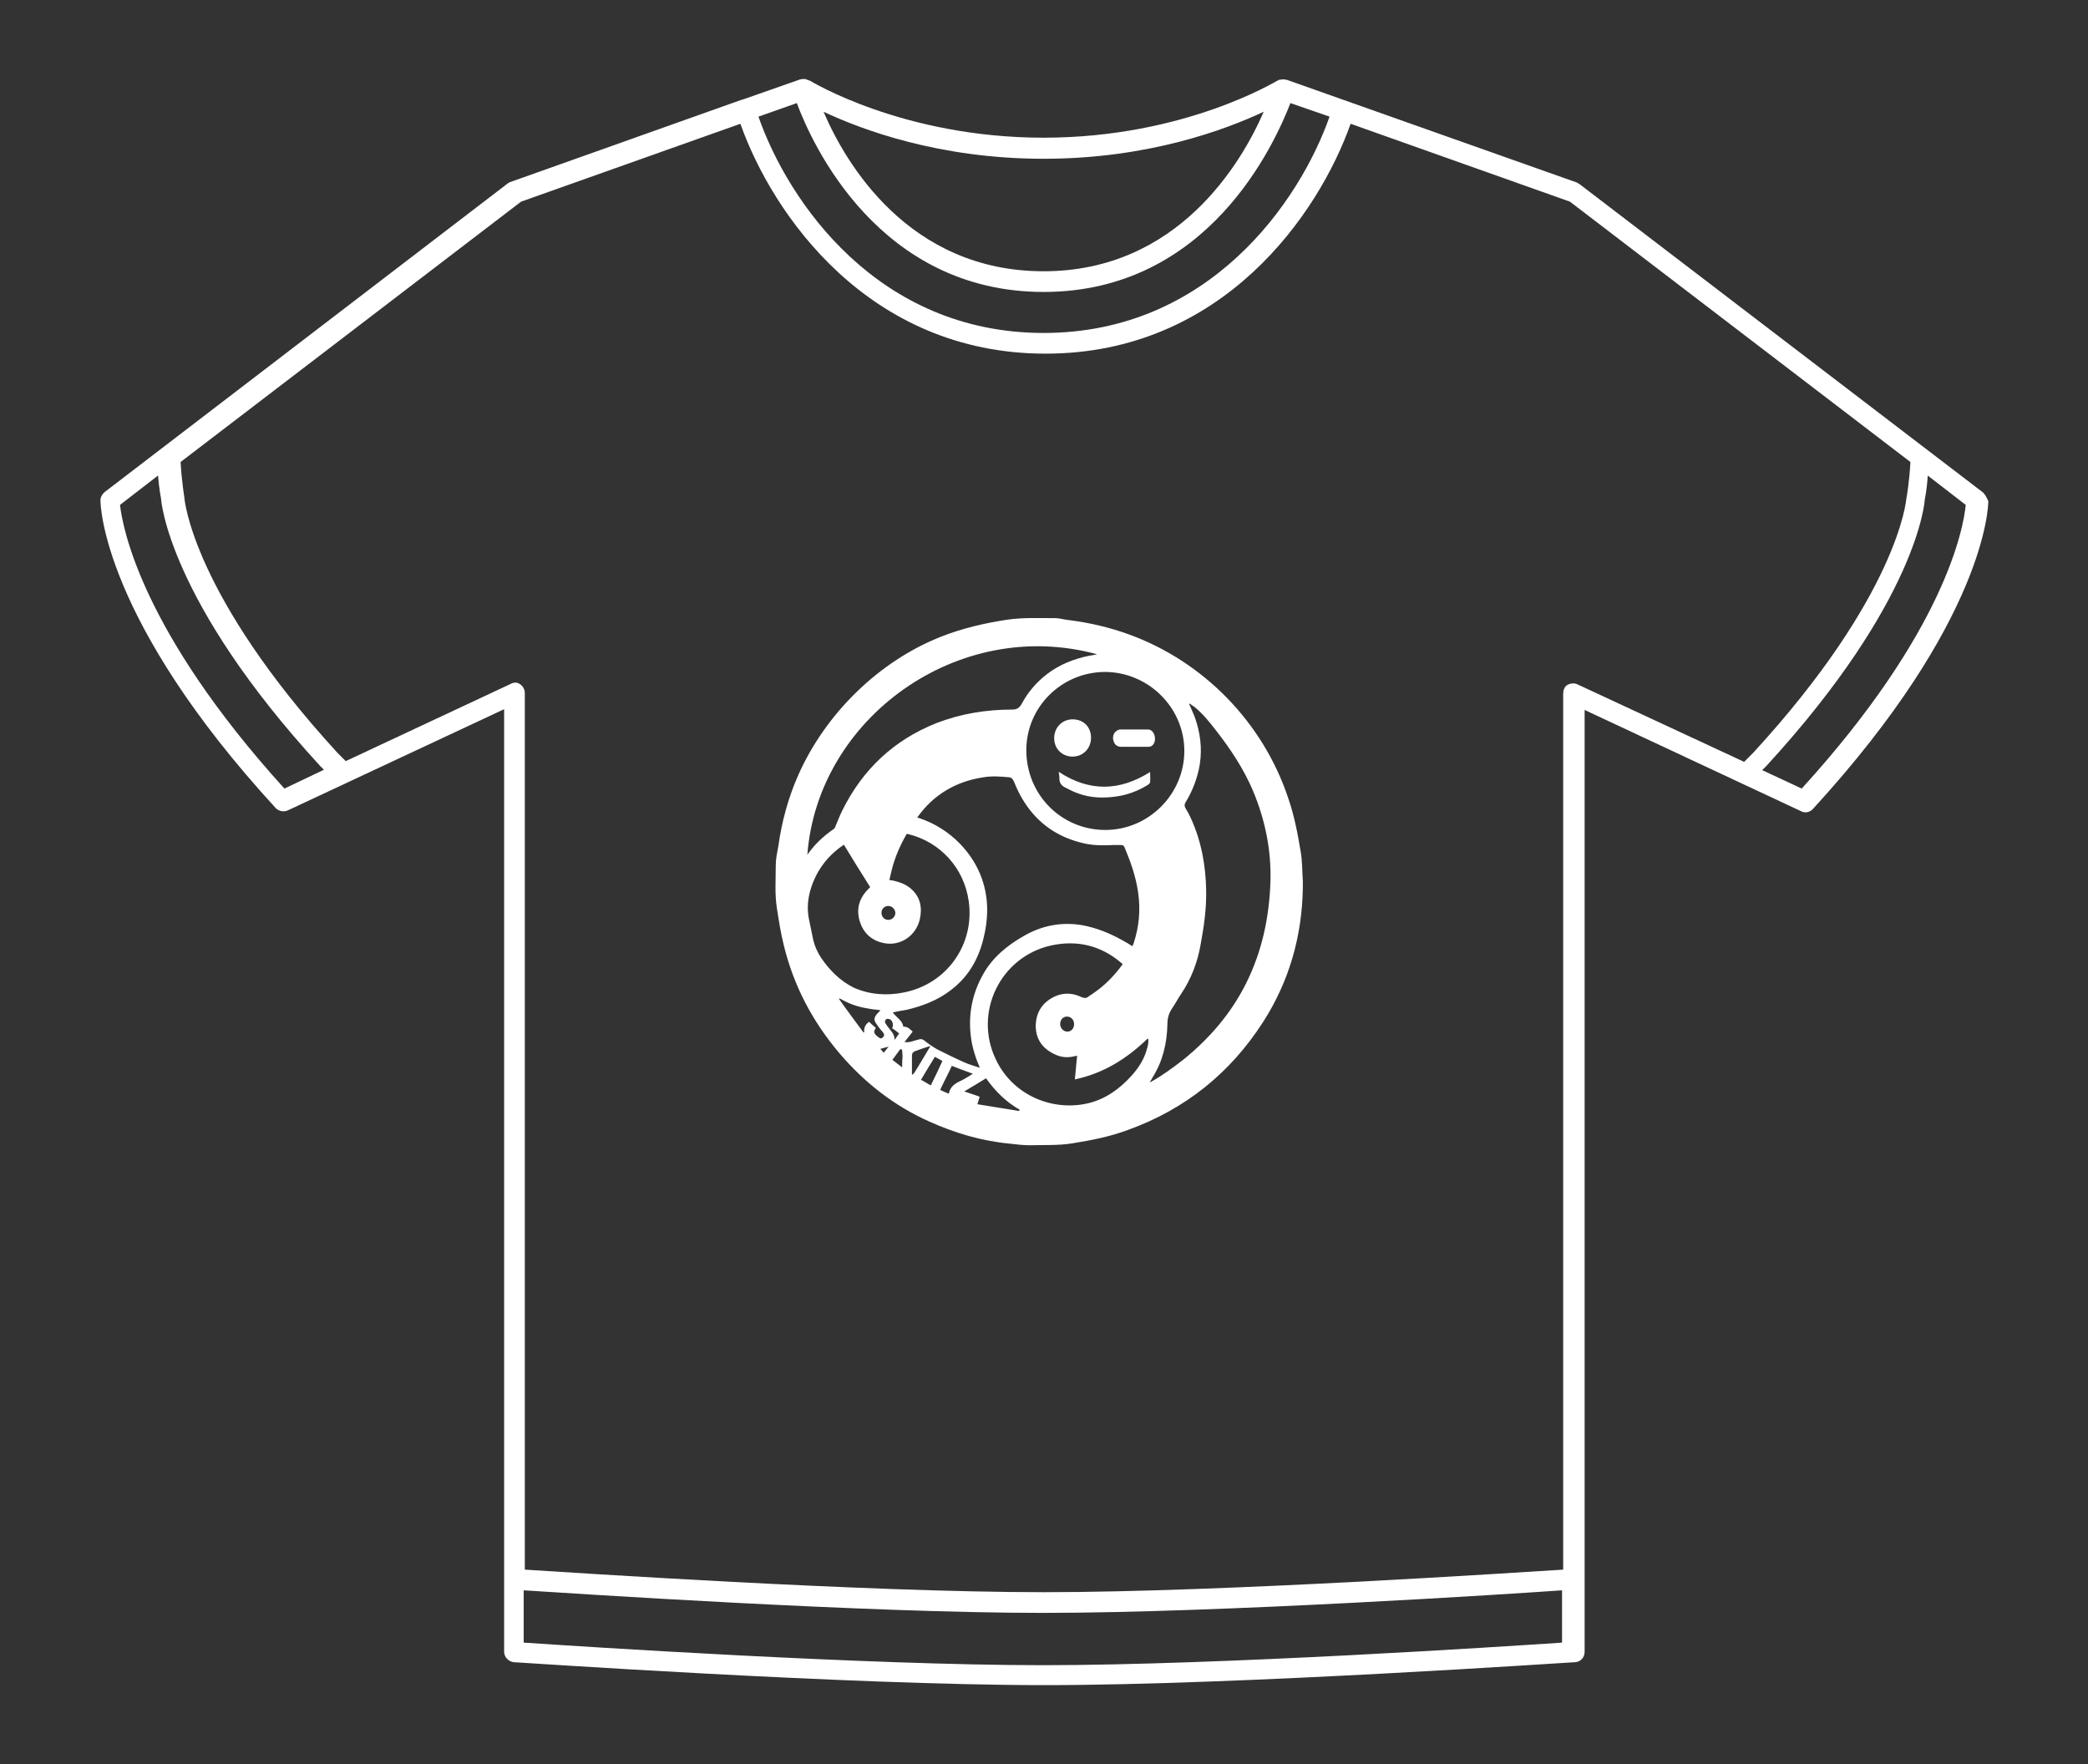
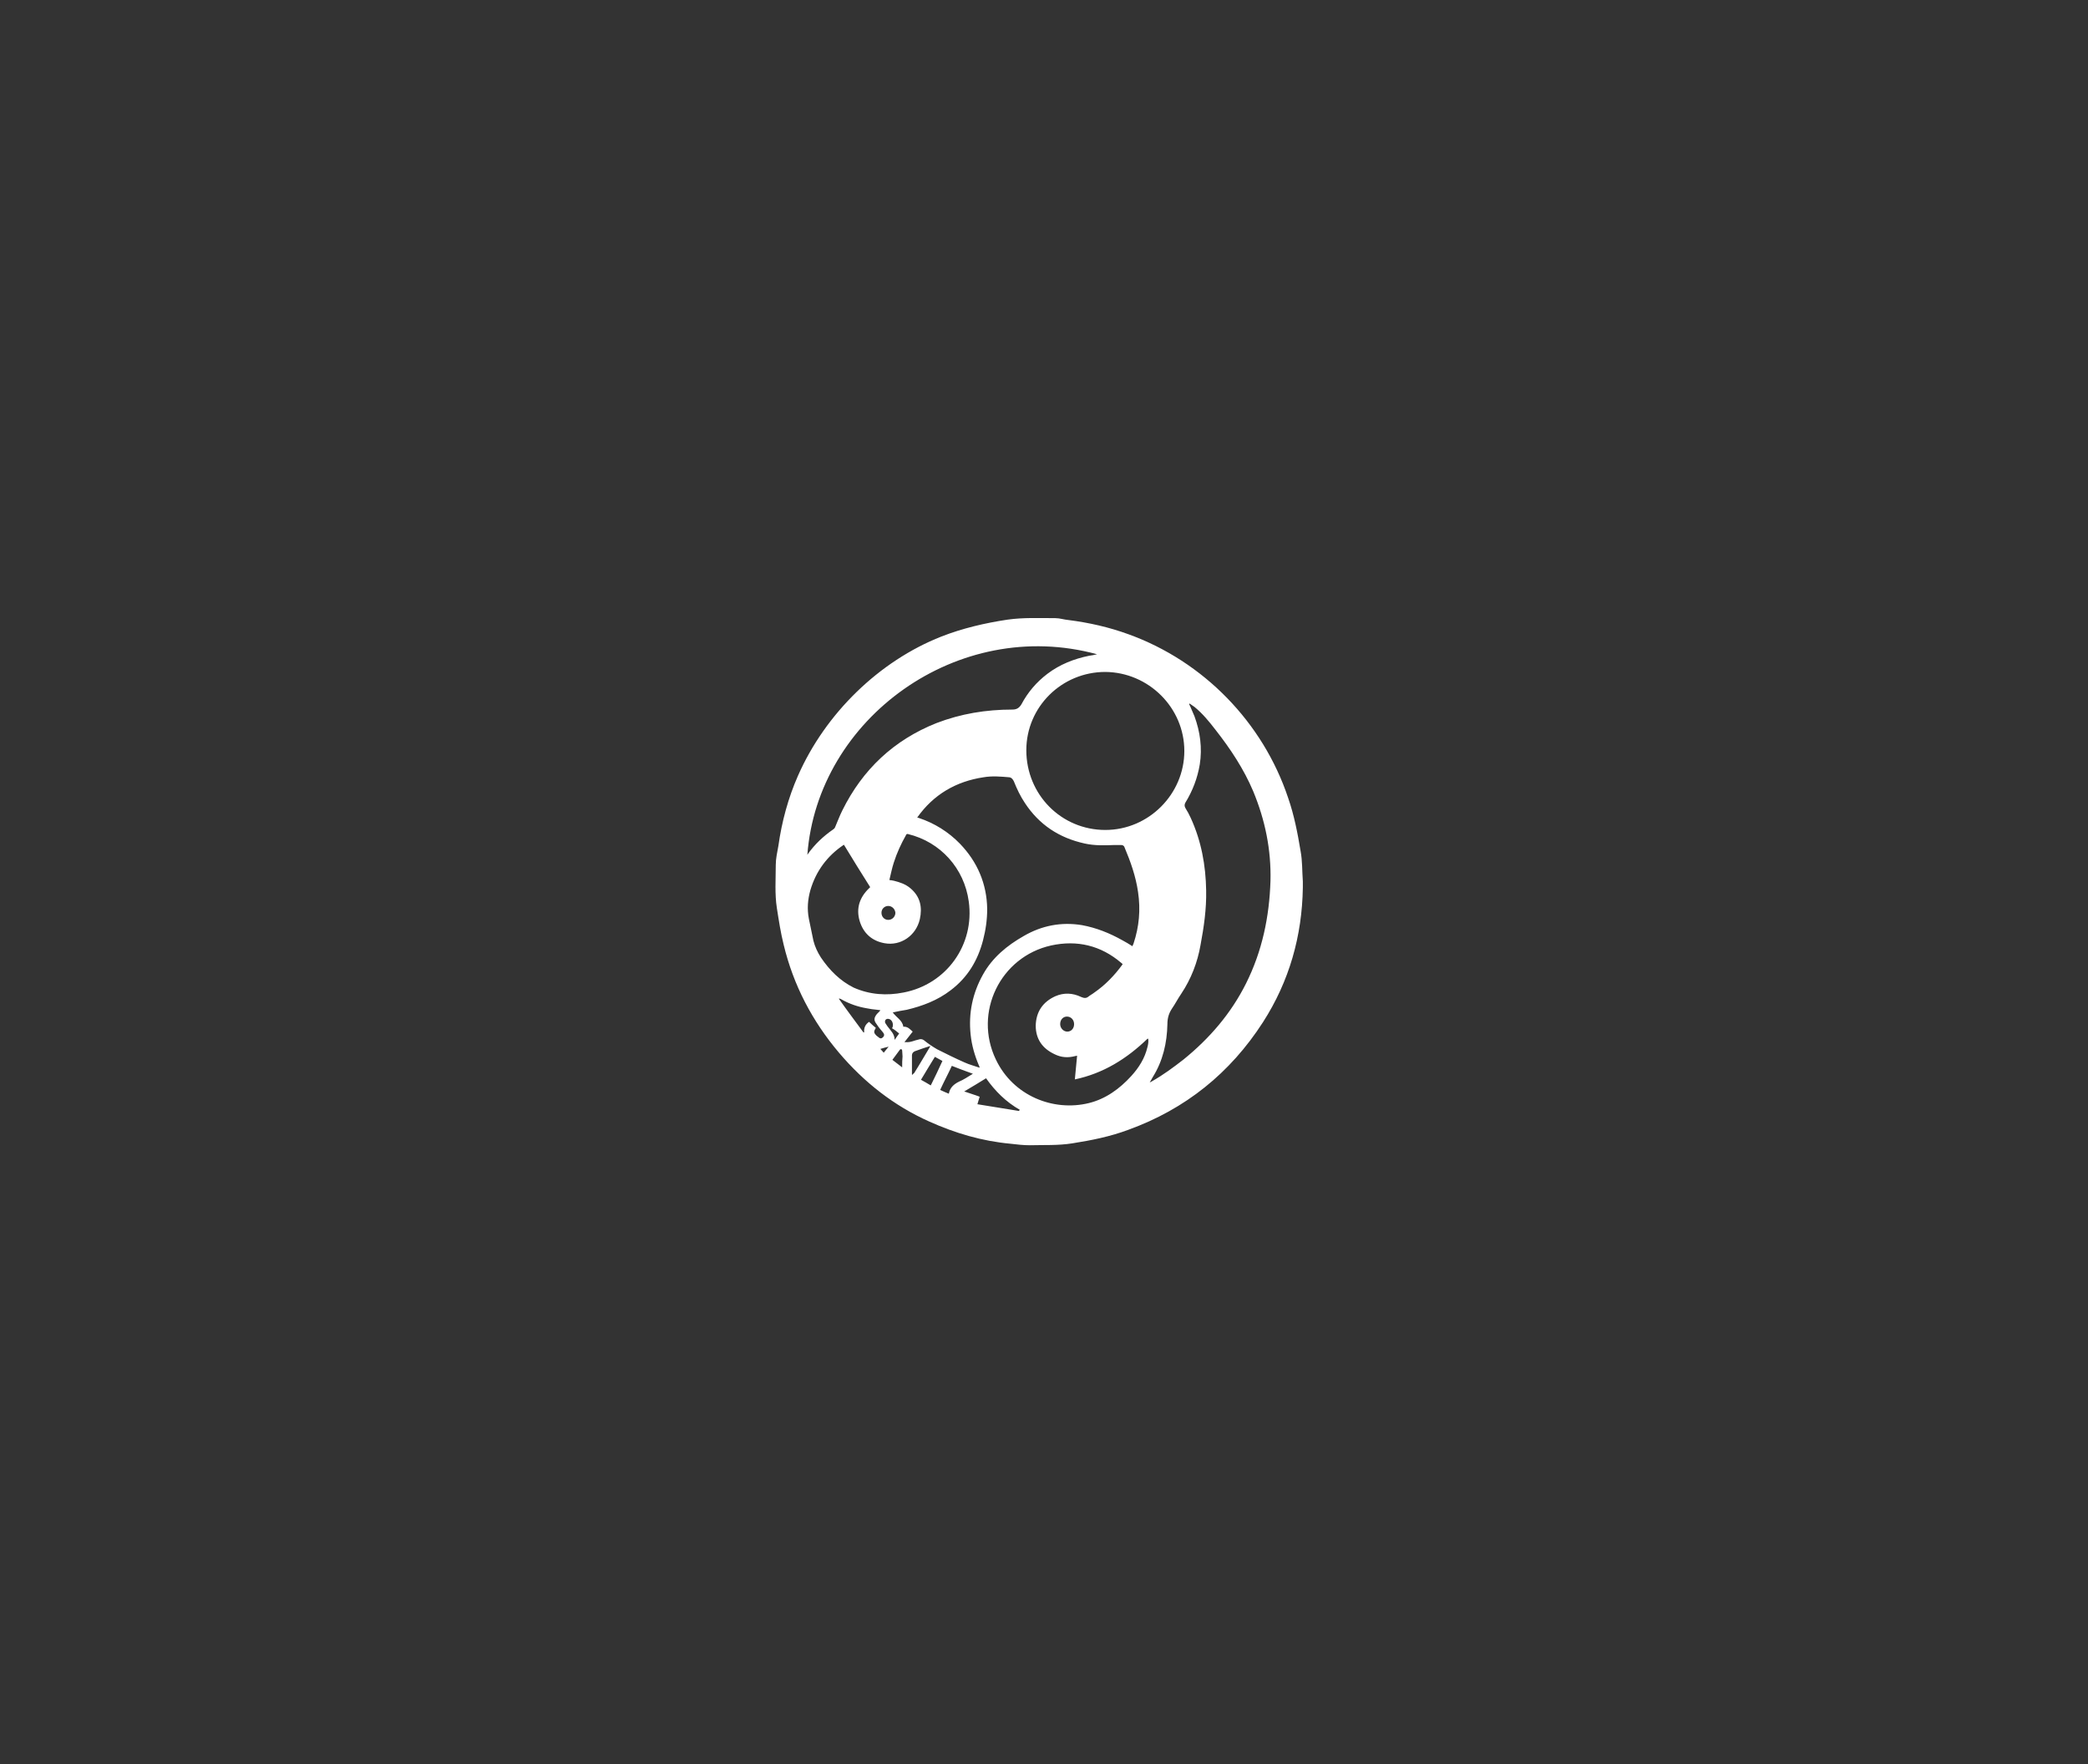
<svg xmlns="http://www.w3.org/2000/svg" version="1.1" id="Layer_1" x="0px" y="0px" viewBox="0 0 555 468.9" style="enable-background:new 0 0 555 468.9;" xml:space="preserve">
  <rect x="0" y="0" width="555" height="468.9" fill="#333333" stroke="none" />
  <style type="text/css">
	.st0{fill:#FFFFFF;}
	.st1{fill:none;}
</style>
  <g>
    <g>
-       <path class="st0" d="M527.1,130.9l-107.3-82c-0.3-0.1-0.4-0.3-0.7-0.4l-77.1-27.3H342c-0.1,0-0.4,0-0.6-0.1c-0.1,0-0.3,0-0.6,0    c-0.1,0-0.3,0.1-0.6,0.1c-0.1,0-0.3,0-0.4,0.1c0,0,0,0-0.1,0.1s-0.1,0-0.1,0c-0.3,0.1-24.7,15.2-62.2,15.2s-62-15.1-62.2-15.2H215    c0,0,0,0-0.1-0.1c-0.1-0.1-0.3-0.1-0.4-0.1S214.2,21,214,21s-0.4,0-0.6,0c-0.1,0-0.3,0-0.6,0.1h-0.1l-15.4,5.4h-0.1l-0.3,0.1    l-61.3,21.8c-0.3,0.1-0.6,0.3-0.7,0.4L27.8,130.8c-0.7,0.6-1.1,1.4-1.1,2.2c0,1.2,0.6,31.7,46.6,81.8c0.8,0.8,2.1,1.1,3.2,0.6    l57.5-26.9V439c0,1.4,1.1,2.6,2.5,2.8c0.8,0,89,6.1,141.1,6.1s140.1-6.1,141.1-6.1c1.4-0.1,2.5-1.2,2.5-2.8V188.7l57.5,26.9    c1.1,0.6,2.4,0.3,3.2-0.6c46-50.2,46.6-80.5,46.6-81.8C528.1,132.3,527.7,131.5,527.1,130.9z M211.8,27.4    c4,10.8,21.8,50.2,65.6,50.2s61.4-39.4,65.6-50.2l10.4,3.6c-7.9,22.5-31.9,57.5-76,57.5S209.5,53.6,201.6,31L211.8,27.4z     M335.9,29.7c-5.8,13.4-22.7,42.4-58.5,42.4c-35.9,0-52.7-28.8-58.5-42.4c10,4.7,30.6,12.5,58.5,12.5S325.9,34.4,335.9,29.7z     M75.6,209.6c-38-41.9-43-69.3-43.7-75.4l10.1-7.8c0.3,3.6,0.8,6.1,0.8,6.1l0,0c0,0.3,1.8,27,42.3,71.1l1,1L75.6,209.6z     M277.2,442.6c-47,0-123.2-5-138-6v-13.9c12.8,0.8,90.5,6,138,6c47.1,0,125.4-5.1,138-6v13.9C400.4,437.6,324.2,442.6,277.2,442.6    z M419.3,181.9c-0.8-0.4-1.8-0.3-2.6,0.1c-0.8,0.4-1.2,1.4-1.2,2.4v232.8c-11.4,0.7-90.6,6-138,6c-48,0-126.7-5.3-138-6V184.3    c0-1-0.4-1.8-1.2-2.4c-0.8-0.6-1.8-0.6-2.6-0.1l-43.8,20.5l-2.2-2.2c-38.5-42-40.7-67.4-40.7-67.9c0,0-0.7-4.2-1-9.4l90.5-69.2    l58.3-20.7c8.5,24,34,61.1,81.1,61.1s72.6-37.1,81.1-61.1l58.3,20.7l90.5,69.2c-0.3,5.4-1,9.4-1.1,9.8c0,0.3-2.2,25.6-40.7,67.5    l-2.4,2.4L419.3,181.9z M478.9,209.6l-10.5-4.9l1.1-1.1c40.6-44.2,42.1-70.7,42.1-70.7c0-0.1,0.6-2.8,0.8-6.5l10.1,7.8    C521.9,140.5,516.9,167.9,478.9,209.6z" />
-     </g>
+       </g>
  </g>
  <g>
    <path class="st1" d="M234.7,275.7c0.4-0.4,0.4-0.8,0-1.3c-0.6-0.7-1.2-1.4-1.7-2.2c-0.7-1.1-0.7-1.7,0.1-2.7   c0.2-0.2,0.4-0.4,0.6-0.6c0.1-0.1,0.1-0.2,0.3-0.4c-0.3,0-0.6-0.1-0.8-0.1c-0.9-0.1-1.8-0.2-2.8-0.4c-2.4-0.5-4.6-1.3-6.8-2.4   c-0.2-0.1-0.3-0.1-0.5-0.2c0,0,0,0.1-0.1,0.1c2.2,3,4.4,5.9,6.5,8.9c0.1,0,0.1,0,0.2,0c-0.1-1.2,0.2-2.2,1.3-2.8   c0.6,0.5,1.2,1,1.8,1.6c-0.6,1-0.6,1.3,0.2,2.1c0.1,0.1,0.2,0.3,0.4,0.4C233.9,276.1,234.2,276.2,234.7,275.7z" />
    <path class="st1" d="M236.1,270.8c-0.6,0-1,0.5-0.7,1.1c0.1,0.3,0.3,0.7,0.6,0.9c0.8,1,1.9,2,1.9,3.6c0.4-0.6,0.8-1.1,1.2-1.7   c-0.6-0.5-1.2-1-1.8-1.4c0.1-0.2,0.1-0.3,0.2-0.5C237.6,271.8,237,270.8,236.1,270.8z" />
    <path class="st1" d="M234.9,279.8c0.4-0.5,0.8-1,1.2-1.6c-0.8,0.2-1.5,0.4-2.2,0.6C234.3,279.2,234.6,279.5,234.9,279.8z" />
    <path class="st1" d="M298,198.6c1.1,0,2.3,0,3.4,0c0,0,0,0,0,0c1.3,0,2.5,0,3.8,0c1.1,0,1.7-0.9,1.7-2.1c0-1.3-0.7-2.4-1.7-2.5   c-0.1,0-0.2,0-0.3,0c-2.4,0-4.8,0-7.2,0c-0.3,0-0.7,0.1-0.9,0.3c-0.8,0.5-1.2,1.8-0.9,2.9C296.2,198.1,296.9,198.6,298,198.6z" />
    <path class="st1" d="M239.7,279.2c0-0.1-0.1-0.3-0.2-0.3c-0.1,0-0.3,0-0.4,0.1c-0.7,0.9-1.3,1.8-2,2.7c0.9,0.7,1.7,1.3,2.6,2   c0-1,0-2,0-2.9C239.7,280.2,239.7,279.7,239.7,279.2z" />
    <path class="st1" d="M281.4,205.3c0.1,0.5,0.3,1,0.2,1.4c-0.1,1.3,0.5,2,1.5,2.6c1.1,0.6,2.3,1.2,3.5,1.6c3.3,1.2,6.7,1.3,10.1,0.8   c2.9-0.4,5.6-1.4,8.1-2.9c0.4-0.2,0.8-0.6,0.9-0.9c0.1-0.9,0-1.8,0-2.7c-8.1,5.1-16.2,5.3-24.2,0   C281.5,205.3,281.4,205.3,281.4,205.3z" />
-     <path class="st1" d="M285.1,201.1c2.8,0,4.9-2.1,4.9-5c0-2.9-2-4.9-4.9-4.9c-2.8,0-4.9,2.2-4.9,4.9   C280.2,198.9,282.3,201.1,285.1,201.1z" />
-     <path class="st1" d="M221.3,220.7c0.2-0.2,0.4-0.4,0.6-0.7c0.7-1.5,1.2-3,1.9-4.4c5.3-10.9,13.6-18.7,25-23.2   c6.5-2.6,13.3-3.6,20.2-3.6c1.2,0,1.9-0.4,2.4-1.4c1.7-3.2,4-5.9,6.9-8.1c3.3-2.5,7.1-4,11.1-4.8c0.7-0.1,1.3-0.3,2.1-0.4   c-37.1-10.2-74.3,17.1-77,53.3c0.1-0.1,0.1-0.1,0.1-0.1C216.6,224.6,218.8,222.5,221.3,220.7z" />
    <path class="st1" d="M248.5,280.9c-1.2,2.1-2.5,4.1-3.7,6.1c0.9,0.5,1.8,1,2.6,1.5c1-2.2,2.1-4.4,3.1-6.5   C249.8,281.6,249.2,281.2,248.5,280.9z" />
    <path class="st1" d="M262.1,286.5c-1.9,1.1-3.8,2.3-5.8,3.5c1.5,0.5,2.8,1,4.1,1.4c-0.2,0.7-0.4,1.3-0.6,2   c3.7,0.6,7.4,1.2,11.1,1.8c0.1-0.1,0.1-0.3,0.2-0.4C267.4,292.8,264.5,289.9,262.1,286.5z" />
    <path class="st1" d="M253,283.3c-1,2.1-2.1,4.2-3.1,6.4c0.8,0.4,1.5,0.7,2.3,1c0.3-1.6,1.3-2.5,2.7-3.1c1.3-0.6,2.4-1.4,3.7-2.1   C256.7,284.7,254.8,284,253,283.3z" />
    <path class="st1" d="M247.2,278c-1.5,0.5-2.8,1-4.1,1.4c-0.5,0.2-0.8,0.5-0.8,1.1c0,1.7,0,3.4,0,5.1c0,0,0.1,0.1,0.1,0.1   c0.2-0.1,0.3-0.3,0.5-0.4c1.4-2.3,2.7-4.6,4.1-6.8C247.1,278.3,247.1,278.2,247.2,278z" />
    <path class="st0" d="M345.7,226.2c-0.8-4.8-1.7-9.5-3.3-14.1c-6.7-20.1-22.5-36.3-42.4-43.5c-5.2-1.9-10.5-3.1-16-3.8   c-1.2-0.1-2.3-0.5-3.5-0.5c-4.2,0-8.5-0.2-12.7,0.4c-6,0.9-12,2.3-17.6,4.5c-16.5,6.5-30.8,20.4-38.1,37   c-2.6,5.9-4.3,12.2-5.2,18.6c-0.3,1.7-0.7,3.4-0.7,5.1c0,3.8-0.3,7.7,0.3,11.5c0.5,3.2,1,6.5,1.8,9.7c2.6,10.8,7.6,20.3,14.7,28.7   c6.7,7.9,14.6,14.1,24,18.3c6.9,3.1,14,5.2,21.6,5.9c1.7,0.2,3.4,0.4,5.1,0.4c3.8-0.1,7.5,0.1,11.3-0.5c5.1-0.8,10.1-1.8,14.9-3.6   c15.2-5.5,27.1-15.1,35.8-28.6c7-10.9,10.4-22.9,10.6-35.8c0-0.5,0-1.1,0-1.6C346.1,231.5,346.2,228.9,345.7,226.2z M314.8,199.6   c0,11.5-9.5,21-21,21c-11.7,0-21-9.4-21-21.2c0-11.5,9.4-20.8,21-20.8C305.3,178.7,314.8,188.1,314.8,199.6z M214.6,227.2   c2.7-36.2,40-63.4,77-53.3c-0.8,0.2-1.4,0.3-2.1,0.4c-4,0.8-7.8,2.3-11.1,4.8c-2.9,2.2-5.2,4.9-6.9,8.1c-0.6,1-1.3,1.4-2.4,1.4   c-7,0-13.7,1.1-20.2,3.6c-11.3,4.5-19.6,12.3-25,23.2c-0.7,1.4-1.3,3-1.9,4.4c-0.1,0.3-0.3,0.5-0.6,0.7c-2.6,1.8-4.8,3.9-6.6,6.4   C214.7,227.1,214.7,227.1,214.6,227.2z M236.1,240.8c1,0,1.8,0.8,1.9,1.8c0,1-0.8,1.9-1.9,1.9c-1,0-1.8-0.8-1.8-1.9   C234.3,241.6,235.1,240.8,236.1,240.8z M218.2,254.5c-0.9-1.4-1.6-2.9-2-4.5c-0.4-1.9-0.8-3.9-1.2-5.8c-0.5-2.6-0.3-5.1,0.4-7.6   c1.5-5.1,4.5-9.1,8.8-12c0,0,0.1,0,0.1-0.1c2.3,3.8,4.6,7.5,7,11.3c-0.1,0.1-0.2,0.2-0.3,0.3c-2.5,2.4-3.5,5.3-2.5,8.7   c1,3.3,3.3,5.3,6.6,5.9c4.3,0.8,8.4-2,9.4-6.4c0.7-3.2,0.1-6-2.5-8.2c-1.3-1.1-2.8-1.6-4.4-2c-0.3-0.1-0.7-0.1-1.2-0.2   c0.4-1.6,0.7-3.2,1.2-4.7c0.8-2.5,1.9-4.9,3.2-7.2c0.1-0.3,0.3-0.4,0.6-0.3c8.6,2.1,14.9,9.1,16.1,17.9c1.6,11.5-5.9,22-17.3,24.2   c-4.5,0.9-9,0.6-13.3-1.3C223.3,260.7,220.5,257.9,218.2,254.5z M239,274.7c-0.4,0.5-0.7,1-1.2,1.7c0-1.6-1.1-2.5-1.9-3.6   c-0.2-0.3-0.4-0.6-0.6-0.9c-0.2-0.6,0.1-1.1,0.7-1.1c0.9,0,1.5,1,1.3,2c0,0.2-0.1,0.3-0.2,0.5C237.8,273.7,238.4,274.2,239,274.7z    M233,275.3c-0.8-0.8-0.8-1.1-0.2-2.1c-0.6-0.5-1.2-1-1.8-1.6c-1,0.7-1.4,1.6-1.3,2.8c-0.1,0-0.1,0-0.2,0c-2.2-3-4.4-5.9-6.5-8.9   c0,0,0-0.1,0.1-0.1c0.2,0.1,0.4,0.1,0.5,0.2c2.1,1.2,4.4,2,6.8,2.4c0.9,0.2,1.8,0.3,2.8,0.4c0.2,0,0.5,0.1,0.8,0.1   c-0.1,0.2-0.2,0.3-0.3,0.4c-0.2,0.2-0.4,0.4-0.6,0.6c-0.8,1-0.9,1.7-0.1,2.7c0.5,0.8,1.1,1.5,1.7,2.2c0.4,0.5,0.4,0.9,0,1.3   c-0.4,0.4-0.8,0.4-1.3-0.1C233.3,275.5,233.1,275.4,233,275.3z M234.9,279.8c-0.3-0.3-0.6-0.7-0.9-1c0.7-0.2,1.3-0.4,2.2-0.6   C235.7,278.8,235.3,279.3,234.9,279.8z M239.8,283.7c-0.9-0.7-1.7-1.3-2.6-2c0.7-0.9,1.3-1.8,2-2.7c0.1-0.1,0.2-0.2,0.4-0.1   c0.1,0,0.2,0.2,0.2,0.3c0,0.5,0.1,1,0.1,1.6C239.8,281.7,239.8,282.6,239.8,283.7z M240.8,277c-0.1,0-0.2,0-0.4,0   c0.8-1,1.5-1.9,2.2-2.8c-0.7-0.6-1.3-1.4-2.5-1.3c-0.2-1.7-1.9-2.5-2.8-3.8c1.3-0.3,2.5-0.5,3.7-0.7c4.2-1,8.2-2.5,11.7-5.2   c4.5-3.4,7.2-7.9,8.6-13.3c0.7-2.7,1.1-5.4,1.1-8.3c-0.1-6.7-2.6-12.5-7.2-17.3c-3.1-3.2-6.8-5.5-11-6.9c-0.1,0-0.3-0.1-0.4-0.1   c4.3-6.1,10.3-9.6,17.6-10.7c2.3-0.4,4.6-0.2,6.9,0c0.6,0.1,0.9,0.5,1.2,1.1c0.8,2,1.7,3.9,2.9,5.7c3.8,5.8,9.1,9.3,15.9,10.8   c2.7,0.6,5.3,0.5,8,0.4c0.6,0,1.1,0,1.7,0c0.4,0,0.8,0.2,0.9,0.6c1.6,3.8,3,7.7,3.6,11.9c0.7,4.7,0.3,9.2-1.2,13.7   c-0.1,0.2-0.2,0.5-0.3,0.7c-0.9-0.6-1.8-1.1-2.7-1.6c-3.4-1.9-6.9-3.3-10.7-4c-5.5-0.9-10.7,0.1-15.5,2.9   c-4.4,2.5-8.3,5.7-10.8,10.2c-2.8,5-3.9,10.3-3.3,16c0.3,2.9,1.1,5.6,2.2,8.2c0.1,0.1,0.1,0.3,0.2,0.6c-1.4-0.5-2.7-0.8-4-1.4   c-2.5-1.1-4.9-2.3-7.3-3.5c-1.2-0.7-2.4-1.5-3.5-2.4c-0.4-0.3-0.9-0.4-1.4-0.2C243.1,276.5,242.1,277.1,240.8,277z M242.5,285.7   c0,0-0.1-0.1-0.1-0.1c0-1.7,0-3.4,0-5.1c0-0.5,0.3-0.9,0.8-1.1c1.3-0.5,2.6-0.9,4.1-1.4c-0.1,0.2-0.2,0.3-0.2,0.4   c-1.4,2.3-2.7,4.6-4.1,6.8C242.8,285.4,242.6,285.5,242.5,285.7z M244.8,287c1.2-2,2.4-4,3.7-6.1c0.7,0.4,1.3,0.7,2,1.1   c-1,2.2-2,4.3-3.1,6.5C246.6,288,245.7,287.5,244.8,287z M252.2,290.7c-0.7-0.3-1.5-0.6-2.3-1c1-2.2,2.1-4.2,3.1-6.4   c1.8,0.7,3.6,1.4,5.6,2.1c-1.3,0.8-2.5,1.6-3.7,2.1C253.5,288.2,252.5,289.1,252.2,290.7z M270.9,295.3c-3.7-0.6-7.3-1.2-11.1-1.8   c0.2-0.7,0.4-1.3,0.6-2c-1.3-0.5-2.7-0.9-4.1-1.4c2-1.2,3.9-2.3,5.8-3.5c2.4,3.4,5.3,6.3,9,8.4C271,295,270.9,295.1,270.9,295.3z    M305,278.3c-0.7,3-2.3,5.5-4.3,7.7c-3.1,3.4-6.8,6.1-11.3,7.2c-9.4,2.3-20.1-1.9-24.7-11.6c-6-12.5,1.2-27.3,14.7-30.3   c6.9-1.5,13.2,0,18.6,4.6c0.1,0.1,0.3,0.2,0.4,0.4c-2.1,2.9-4.6,5.5-7.5,7.5c-0.5,0.4-1.1,0.7-1.6,1.1c-0.6,0.5-1.2,0.4-1.9,0.1   c-2.3-1.1-4.6-1.2-6.9-0.2c-3.3,1.5-5.1,4.1-5.2,7.8c0,3.6,1.8,6.1,5,7.6c1.8,0.9,3.6,1,5.5,0.5c0.2,0,0.3-0.1,0.5-0.1   c-0.2,2.1-0.4,4.2-0.6,6.3c7.6-1.6,13.8-5.5,19.3-10.8c0.1,0,0.1,0,0.2,0C305.3,276.8,305.2,277.6,305,278.3z M285.5,272.2   c0,1.2-0.8,2-1.8,2c-1,0-1.9-0.9-1.9-2c0-1.2,0.8-2,1.8-2C284.7,270.2,285.5,271.1,285.5,272.2z M337.7,234.1   c-0.3,9.6-2.2,18.7-6.5,27.3c-4,8-9.7,14.6-16.6,20.2c-2.7,2.1-5.4,4.1-8.4,5.8c-0.2,0.1-0.3,0.2-0.6,0.3c0.3-0.5,0.6-1,0.8-1.4   c2.7-4.3,3.8-9.1,3.9-14.1c0-1.6,0.4-2.9,1.2-4.1c0.9-1.3,1.6-2.7,2.5-4c2.6-3.9,4.3-8.3,5.1-12.9c0.9-4.8,1.6-9.6,1.5-14.5   c-0.1-6.7-1.3-13.2-4.1-19.3c-0.4-0.9-0.9-1.8-1.4-2.6c-0.3-0.5-0.3-1,0-1.5c1.9-3.1,3.2-6.5,3.8-10.1c0.7-4.4,0.1-8.7-1.4-12.8   c-0.4-0.9-0.8-1.9-1.2-2.8c-0.1-0.2-0.2-0.3-0.2-0.5c0,0,0.1-0.1,0.1-0.1c0.4,0.3,0.9,0.6,1.3,0.9c2.2,1.8,3.9,3.9,5.6,6.1   c4,5.1,7.5,10.4,10,16.3C336.3,218,337.9,225.9,337.7,234.1z" />
-     <path class="st0" d="M296.9,194.2c0.3-0.2,0.6-0.3,0.9-0.3c2.4,0,4.8,0,7.2,0c0.1,0,0.2,0,0.3,0c1,0.1,1.7,1.2,1.7,2.5   c0,1.2-0.7,2.1-1.7,2.1c-1.3,0-2.5,0-3.8,0c0,0,0,0,0,0c-1.1,0-2.3,0-3.4,0c-1.1,0-1.8-0.5-2.1-1.5   C295.6,195.9,296,194.7,296.9,194.2z M305.7,205.2c0,1,0.1,1.9,0,2.7c0,0.3-0.5,0.7-0.9,0.9c-2.5,1.5-5.2,2.5-8.1,2.9   c-3.4,0.5-6.8,0.4-10.1-0.8c-1.2-0.4-2.3-1-3.5-1.6c-1-0.5-1.6-1.3-1.5-2.6c0-0.5-0.1-1-0.2-1.4c0,0,0.1-0.1,0.1-0.1   C289.6,210.5,297.6,210.3,305.7,205.2z M285.1,191.2c2.9,0,4.9,2,4.9,4.9c0,2.8-2.1,5-4.9,5c-2.8,0-4.9-2.1-4.9-4.9   C280.2,193.4,282.3,191.2,285.1,191.2z" />
  </g>
</svg>